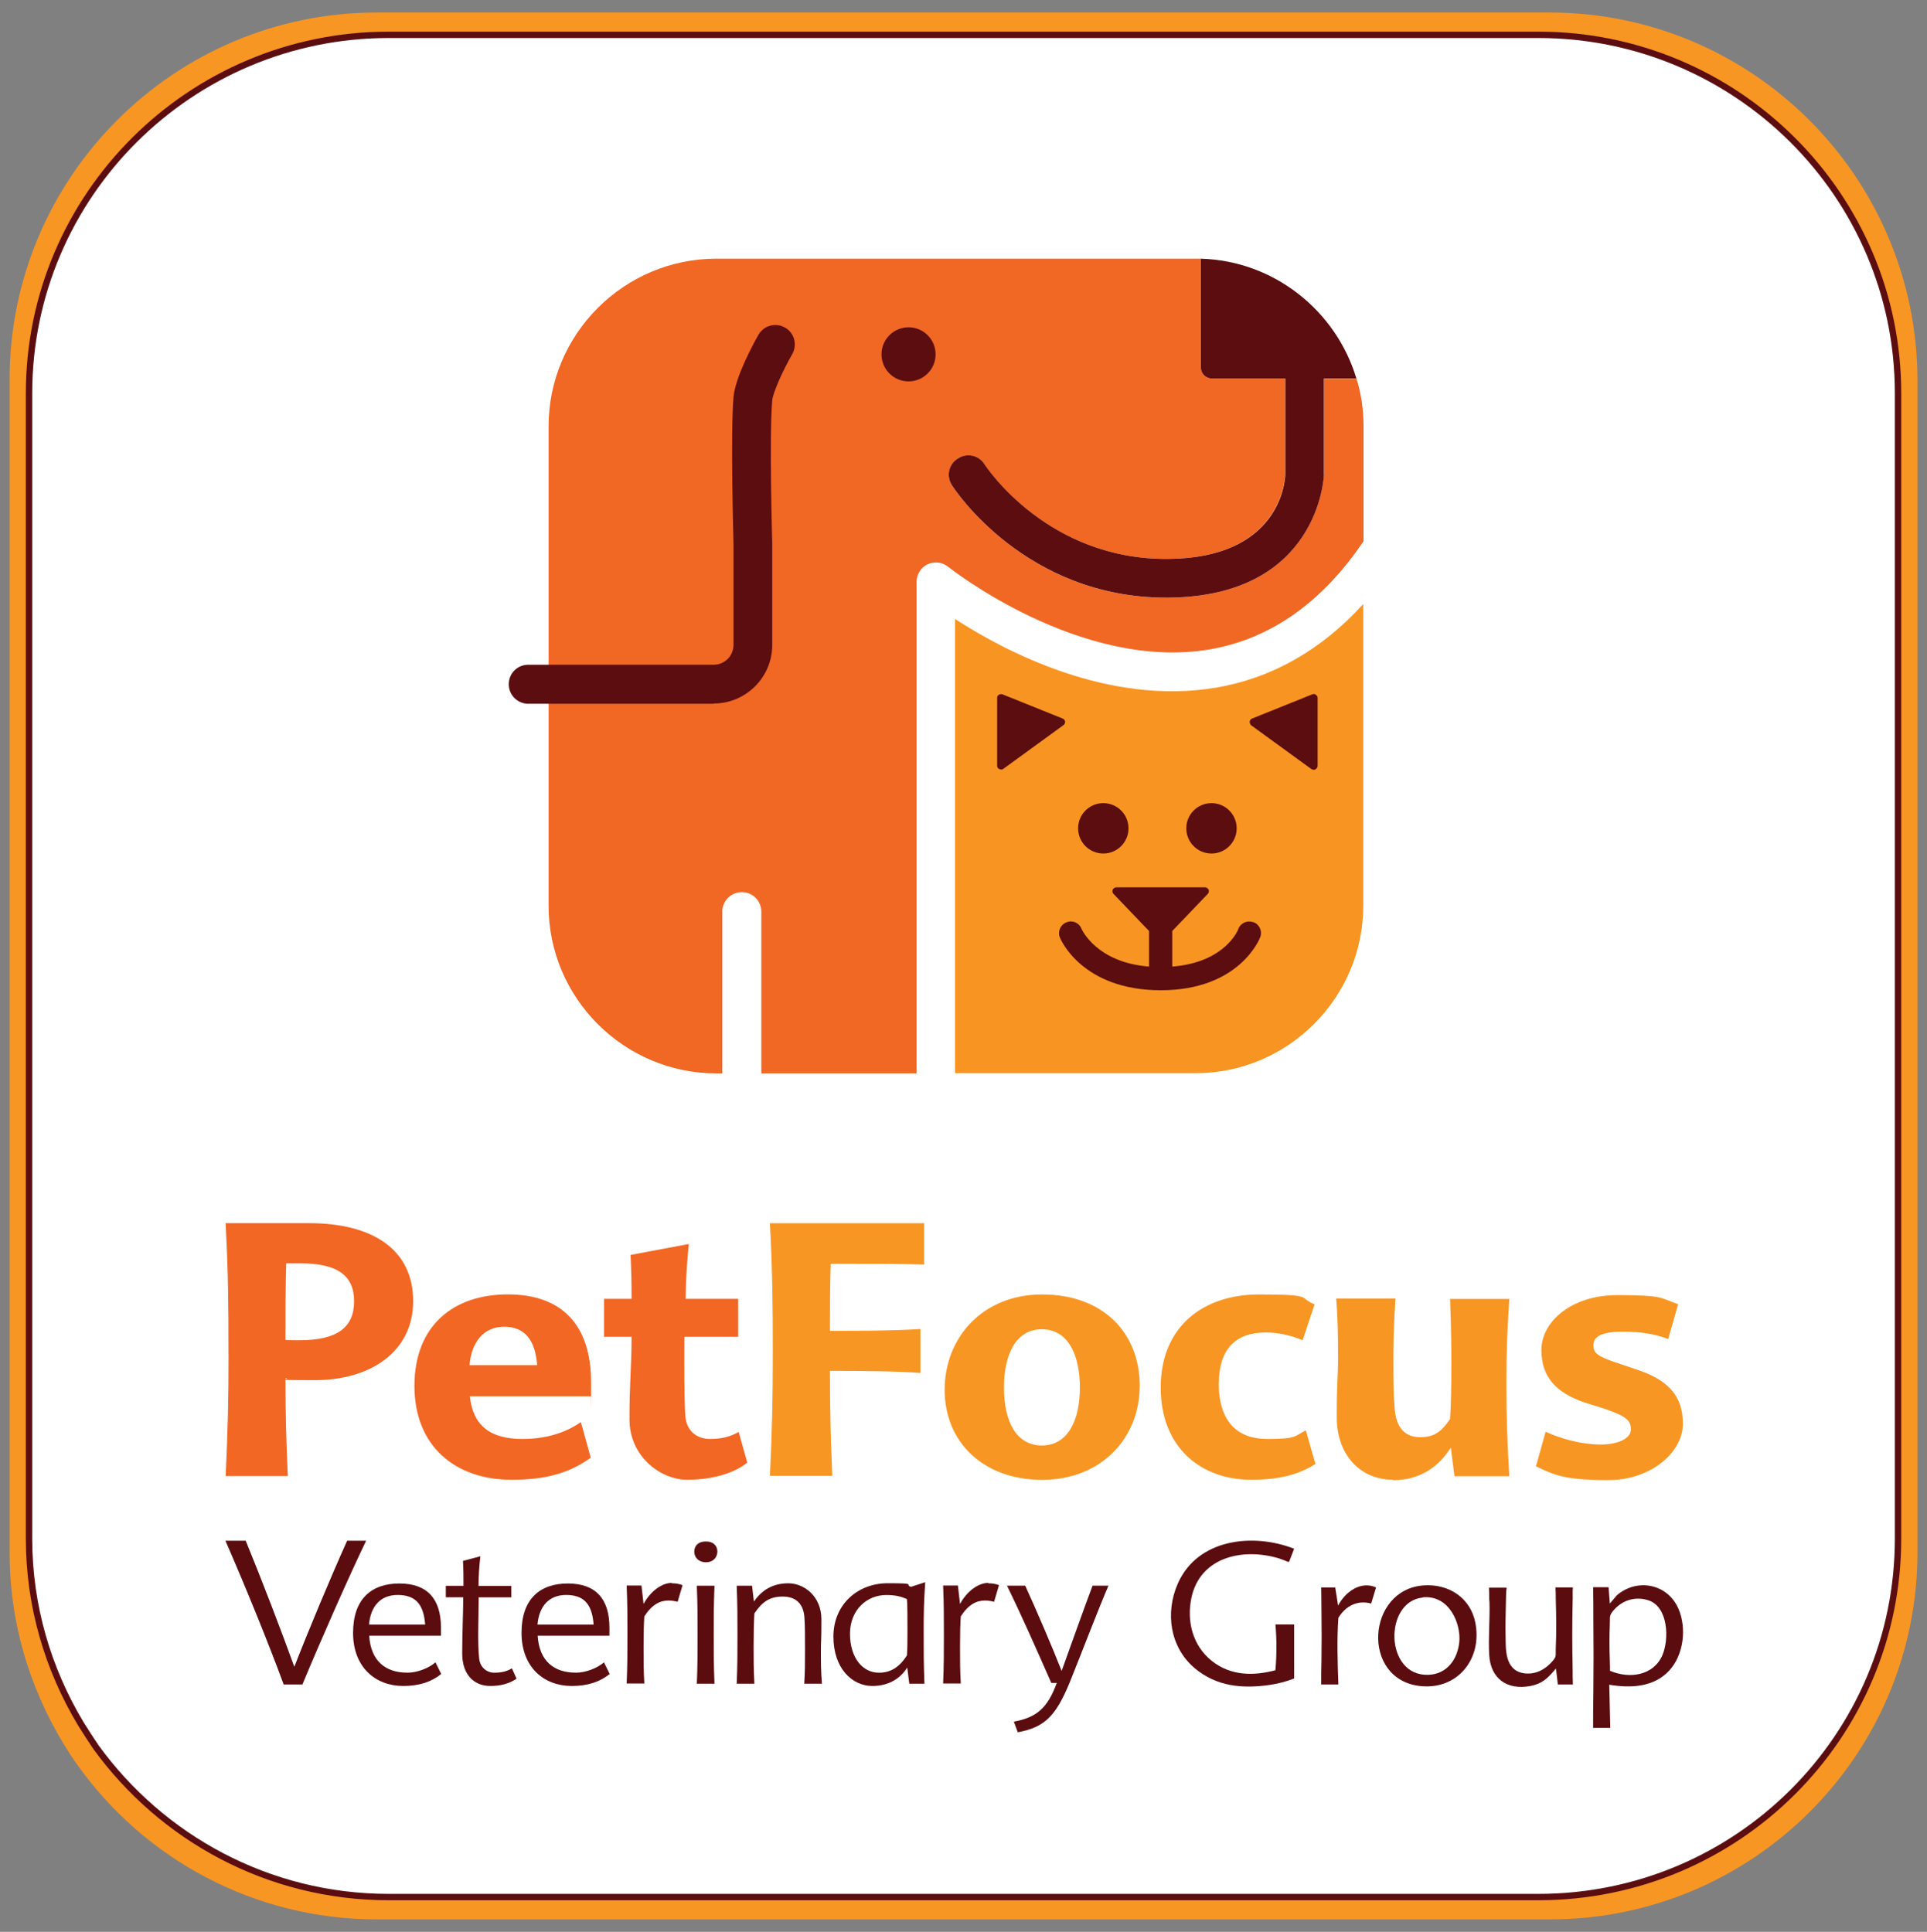
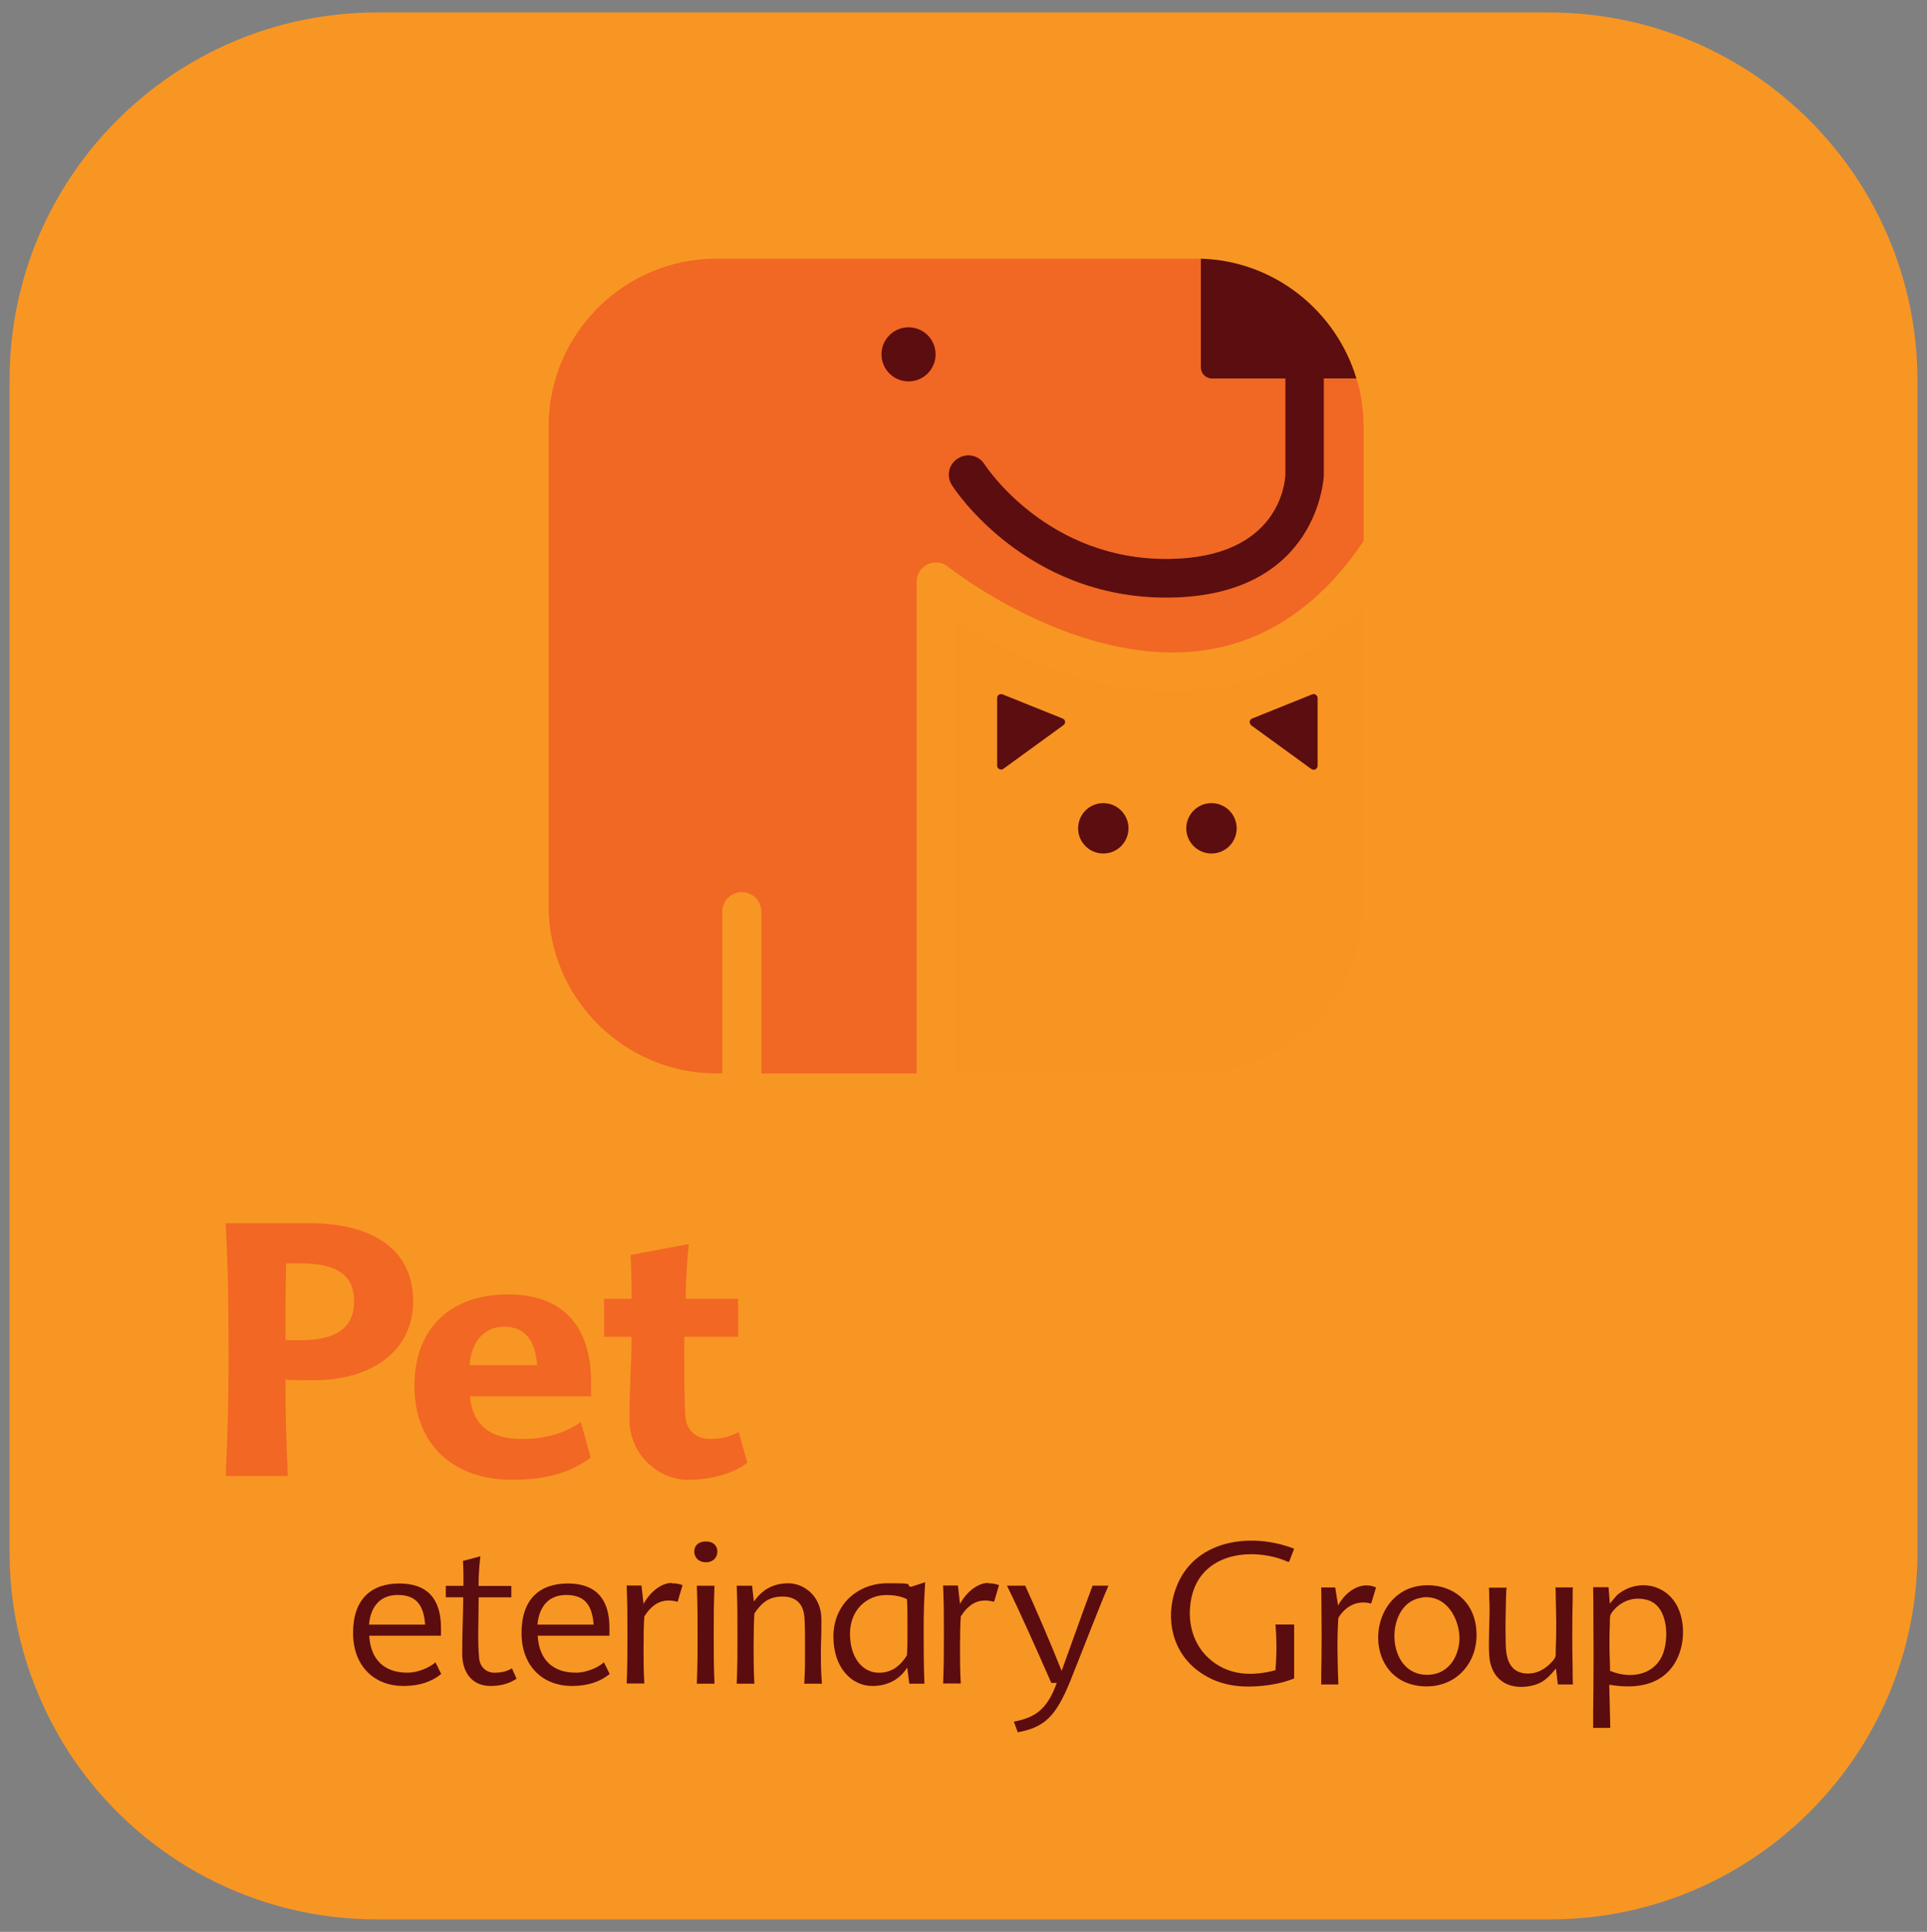
<svg xmlns="http://www.w3.org/2000/svg" version="1.1" viewBox="0 0 302.09 302.91">
  <rect x="0" y="0" width="302.09" height="302.91" fill="#808080" stroke="none" />
  <defs>
    <style>
      .cls-1 {
        fill: #f26724;
      }

      .cls-2 {
        fill: #5b0c0f;
      }

      .cls-3 {
        fill: #f89522;
      }

      .cls-4 {
        fill: #5b0d0f;
      }

      .cls-5 {
        fill: #f89623;
      }

      .cls-6 {
        fill: #f16724;
      }

      .cls-7 {
        fill: #fff;
        stroke: #5b0d0f;
        stroke-miterlimit: 10;
      }
    </style>
  </defs>
  <g>
    <g id="Layer_2">
      <path class="cls-5" d="M242.9,1.96H59.1C27.3,1.96,1.5,27.76,1.5,59.56v183.9c0,10.9,3.1,21,8.3,29.7.8,1.3,1.6,2.6,2.5,3.8,10.4,14.5,27.5,24,46.8,24h183.9c31.8,0,57.6-25.8,57.6-57.6V59.56c-.1-31.8-25.9-57.6-57.7-57.6Z" />
-       <path class="cls-7" d="M241.15,5.46H60.95C29.85,5.46,4.55,30.66,4.55,61.66v179.6c0,10.6,3,20.5,8.1,29,.8,1.3,1.6,2.5,2.4,3.7,10.3,14.2,27,23.5,45.9,23.5h180.2c31.2,0,56.4-25.2,56.4-56.2V61.66c0-31-25.3-56.2-56.4-56.2Z" />
      <g>
        <path class="cls-3" d="M190.61,107.82c-16.84,2.85-33.02-5.67-40.89-10.76v71.22h37.71c14.47,0,26.29-11.82,26.29-26.29v-47.29c-6.56,7.22-14.31,11.62-23.11,13.13h0Z" />
        <path class="cls-6" d="M207.53,74.43c0,.29-.73,19.04-24.3,19.28h-.41c-22.05,0-33.14-16.92-33.59-17.61-.9-1.43-.49-3.3.9-4.2,1.43-.9,3.3-.49,4.2.9.41.61,9.95,15.04,28.86,14.84,17.24-.16,18.22-11.94,18.3-13.29v-15h-11.5c-.98,0-1.75-.77-1.75-1.75v-17.04h-75.95c-14.47,0-26.29,11.82-26.29,26.29v75.17c0,14.47,11.82,26.29,26.29,26.29h.94v-25.36c0-1.67,1.35-3.06,3.06-3.06s3.06,1.35,3.06,3.06v25.36h24.34v-77.09c0-1.18.69-2.24,1.71-2.73,1.06-.49,2.32-.37,3.22.37.2.16,20.71,16.43,41.05,12.96,9.46-1.63,17.57-7.3,24.09-16.96v-18.02c0-2.61-.37-5.1-1.1-7.46h-5.1v15.08l-.04-.04Z" />
        <path class="cls-4" d="M188.25,40.56v17.04c0,.98.77,1.75,1.75,1.75h11.5v15c-.04,1.35-1.02,13.13-18.3,13.29-18.87.2-28.45-14.23-28.86-14.84-.9-1.43-2.77-1.83-4.2-.9-1.43.9-1.83,2.77-.9,4.2.45.73,11.58,17.61,33.59,17.61s.29,0,.41,0c23.56-.24,24.3-19,24.3-19.28v-15.08h5.1c-3.18-10.6-12.88-18.47-24.42-18.79h.04Z" />
        <circle class="cls-4" cx="142.43" cy="55.56" r="4.24" />
-         <path class="cls-4" d="M111.89,110.35h-29.07c-1.67,0-3.06-1.35-3.06-3.06s1.35-3.06,3.06-3.06h29.07c1.71,0,3.1-1.39,3.1-3.1v-15.82c0-.61-.49-17.08,0-23.03.29-3.26,3.3-8.72,3.91-9.78.82-1.47,2.69-1.96,4.16-1.14,1.47.82,1.96,2.69,1.14,4.16-1.43,2.49-3.02,5.99-3.14,7.26-.49,5.63,0,22.3,0,22.46v15.9c0,5.05-4.12,9.17-9.17,9.17v.04Z" />
        <g>
          <circle class="cls-4" cx="172.96" cy="129.88" r="3.95" />
          <circle class="cls-4" cx="189.92" cy="129.88" r="3.95" />
        </g>
        <g>
          <path class="cls-4" d="M166.97,113.16c0-.2-.16-.41-.37-.49l-9.42-3.79c-.2-.08-.41-.04-.57.04s-.29.29-.29.49v10.64c0,.24.12.45.33.53.08.04.16.08.29.08s.24,0,.37-.12l9.42-6.85c.16-.12.29-.37.24-.57v.04Z" />
          <path class="cls-4" d="M206.27,108.92c-.16-.12-.37-.12-.57-.04l-9.42,3.79c-.2.08-.37.29-.37.49s.08.45.24.57l9.42,6.85c.12.08.24.12.37.12s.2,0,.29-.08c.2-.12.33-.33.33-.53v-10.64c0-.2-.08-.41-.29-.49v-.04Z" />
-           <path class="cls-4" d="M196.44,144.59c-.94-.33-2,.16-2.32,1.1,0,.04-2,5.22-10.35,5.87v-5.58l5.58-5.83c.16-.16.2-.45.12-.65s-.33-.37-.57-.37h-13.9c-.24,0-.45.16-.57.37-.08.24-.04.49.12.65l5.58,5.83v5.58c-8.19-.65-10.48-5.71-10.6-5.95-.37-.94-1.43-1.39-2.36-.98-.94.37-1.39,1.43-1.02,2.36.12.33,3.51,8.28,15.82,8.28s15.49-8.03,15.61-8.36c.33-.94-.16-2-1.1-2.32h-.04Z" />
        </g>
      </g>
      <g>
        <path class="cls-1" d="M44.87,198.04c-.12,2.98-.12,8.89-.12,12.07.65.04,1.43.04,2.2.04,5.95,0,8.56-2.04,8.56-6.11s-2.65-5.95-8.44-5.95h-2.2v-.04ZM35.82,212.3c0-8.11-.04-12.64-.45-20.51h13.05c10.11,0,16.35,4.2,16.35,12.23s-6.85,12.39-15.37,12.39-3.22-.16-4.65-.33c0,5.91.12,9.62.37,15.37h-9.74c.33-7.34.45-11.66.45-19.12" />
        <path class="cls-1" d="M73.61,214.06h10.6c-.29-3.91-1.92-6.03-5.18-6.03s-5.14,2.49-5.42,6.03M81.89,225.63c3.63,0,6.73-.94,9.17-2.65l1.55,5.58c-3.38,2.45-7.13,3.47-12.39,3.47-8.85,0-15.25-5.26-15.25-14.72s6.11-14.35,14.64-14.35,13.05,4.85,13.05,13.78,0,1.39-.04,2.2h-18.96c.49,4.65,3.26,6.69,8.23,6.69" />
        <path class="cls-1" d="M107.28,209.61c0,4.48-.04,9.46.16,12.39.16,2.53,2,3.63,3.83,3.63s3.14-.33,4.53-1.1l1.35,4.81c-2.12,1.71-5.58,2.69-9.46,2.69s-9.01-3.42-9.01-9.5.33-8.23.33-12.92h-4.32v-5.95h4.32c0-2.61-.04-4.4-.16-6.89l9.13-1.71c-.29,2.94-.49,6.03-.49,8.6h8.23v5.95h-8.44Z" />
        <path class="cls-5" d="M120.74,191.8h24.13v6.48c-3.55-.12-9.21-.12-14.64-.12-.12,3.14-.12,7.46-.12,10.52,5.42,0,10.27-.04,14.19-.29v6.89c-3.91-.29-8.89-.33-14.19-.33,0,6.56.12,10.72.37,16.47h-9.78c.33-7.34.45-11.66.45-19.12s-.04-12.6-.45-20.51" />
        <path class="cls-5" d="M163.34,208.43c-4.08,0-5.95,3.91-5.95,9.17s1.92,9.05,5.95,9.05,5.95-3.91,5.95-9.05-1.83-9.17-5.95-9.17M163.38,202.97c9.58,0,15.29,6.07,15.29,14.31s-6.07,14.76-15.29,14.76-15.29-5.91-15.29-14.11,5.95-14.96,15.29-14.96" />
        <path class="cls-5" d="M191.06,216.91c0,6.07,2.98,8.72,7.62,8.72s4.24-.45,6.03-1.35l1.51,5.26c-2.65,1.71-5.79,2.49-10.07,2.49-7.75,0-14.19-4.93-14.19-14.47s6.64-14.59,15.41-14.59,6.07.49,8.72,1.55l-1.88,5.63c-1.83-.77-3.83-1.22-5.79-1.22-4.77,0-7.34,2.69-7.34,7.95" />
        <path class="cls-5" d="M218.41,232.03c-5.14,0-8.85-3.87-8.85-9.82s.2-5.79.2-9.13,0-5.91-.29-9.46h9.29c-.2,3.47-.33,5.58-.33,9.17s0,5.75.2,7.95c.2,3.22,1.71,4.61,4,4.61s3.38-.94,4.69-2.85c.16-2.28.2-5.46.2-8.6s-.04-6.32-.2-10.23h9.29c-.33,5.01-.45,7.95-.45,13.33s.12,9.01.45,14.47h-8.6l-.57-4.48c-2.2,3.42-5.26,5.1-9.05,5.1" />
-         <path class="cls-5" d="M261.46,209.94c-2.12-.82-4.48-1.14-7.01-1.14-3.63,0-4.65.9-4.65,2.12s.57,1.71,3.42,2.69l3.14,1.06c5.18,1.67,7.46,4.2,7.46,8.6s-4.97,8.81-11.66,8.81-8.4-.73-11.37-2.16l1.51-5.42c2.49,1.14,5.75,2,8.6,2s4.77-.98,4.77-2.36-.61-2.04-4.16-3.26l-3.14-.98c-4.32-1.51-6.73-3.87-6.73-8.23s4.61-8.6,11.94-8.6,6.73.49,9.5,1.43l-1.59,5.54-.04-.08Z" />
      </g>
      <g>
-         <path class="cls-2" d="M46.14,261.35c2.2-5.67,5.63-13.86,8.28-19.77h2.98c-2.69,5.58-7.17,15.74-9.99,22.54h-2.94c-2.36-6.44-5.99-15.33-9.13-22.54h3.18c2.61,6.36,5.54,14.02,7.62,19.77" />
        <path class="cls-2" d="M57.84,254.74h8.81c-.24-3.34-1.63-4.65-4.32-4.65s-4.24,1.79-4.48,4.65M63.83,262.28c1.59,0,3.42-.73,4.44-1.63l.9,1.83c-1.51,1.22-3.42,1.88-5.95,1.88-4.4,0-7.87-2.98-7.87-8.32s2.89-7.75,7.26-7.75,6.52,2.41,6.52,6.93,0,.86,0,1.26h-11.25c.24,4,2.61,5.79,5.95,5.79" />
        <path class="cls-2" d="M75.04,250.42c0,3.55-.2,7.01.08,9.66.16,1.43,1.26,2.2,2.36,2.2s2-.2,2.77-.69l.73,1.63c-1.14.77-2.49,1.14-4.12,1.14-2.49,0-4.4-1.71-4.4-5.1s.16-6.28.16-8.81h-2.73v-1.79h2.77c0-1.47,0-2.53-.08-3.91l2.73-.73c-.2,1.67-.29,3.26-.29,4.65h5.14v1.79h-5.18l.04-.04Z" />
        <path class="cls-2" d="M84.25,254.74h8.81c-.24-3.34-1.63-4.65-4.32-4.65s-4.24,1.79-4.48,4.65M90.24,262.28c1.59,0,3.42-.73,4.44-1.63l.9,1.83c-1.51,1.22-3.42,1.88-5.95,1.88-4.4,0-7.87-2.98-7.87-8.32s2.89-7.75,7.26-7.75,6.52,2.41,6.52,6.93,0,.86,0,1.26h-11.25c.24,4,2.61,5.79,5.95,5.79" />
        <path class="cls-2" d="M105.33,248.26c.73,0,1.22.12,1.67.29l-.77,2.61c-.49-.12-.9-.2-1.43-.2-1.35,0-2.61.65-3.79,2.49-.08,1.06-.12,2.61-.12,4.77s0,3.79.12,5.75h-2.77c.12-2.89.12-4.73.12-7.7s0-4.65-.12-7.66h2.32l.33,2.89c1.14-2.12,2.98-3.3,4.4-3.3" />
        <path class="cls-2" d="M112.01,264h-2.77c.12-2.94.12-4.73.12-7.7s0-4.48-.12-7.66h2.77c-.12,3.14-.12,4.48-.12,7.66s0,4.77.12,7.7M110.67,244.96c-1.18,0-1.83-.77-1.83-1.67s.61-1.59,1.83-1.59,1.79.73,1.79,1.59-.61,1.67-1.79,1.67" />
        <path class="cls-2" d="M118.17,251.15c1.3-1.88,3.02-2.89,5.42-2.89s5.18,1.96,5.18,5.67-.08,3.3-.08,4.77c0,2.08,0,3.22.16,5.3h-2.77c.12-1.96.12-3.1.12-5.14s0-4.12-.08-5.01c-.08-2.32-1.3-3.51-3.42-3.51s-3.26.9-4.44,2.65c-.08,1.26-.12,3.42-.12,5.18s0,3.59.12,5.83h-2.77c.12-2.94.12-4.73.12-7.7s0-4.44-.12-7.66h2.41l.29,2.53h0Z" />
        <path class="cls-2" d="M137.82,262.28c1.67,0,3.14-.77,4.36-2.73.08-.98.08-2.57.08-3.83,0-1.83,0-4.2-.08-4.97-.94-.45-1.88-.65-3.26-.65-3.02,0-5.67,2.32-5.67,6.07s1.96,6.11,4.53,6.11M144.91,264h-2.36l-.33-2.53c-1.22,1.96-3.22,2.89-5.46,2.89-3.18,0-6.11-2.77-6.11-7.75s3.75-8.36,8.52-8.36,2.53.2,3.63.57l2.24-.73c-.2,3.1-.24,4.65-.24,7.87s0,4.65.12,7.99" />
        <path class="cls-2" d="M154.94,248.26c.73,0,1.22.12,1.67.29l-.77,2.61c-.49-.12-.9-.2-1.43-.2-1.35,0-2.61.65-3.79,2.49-.08,1.06-.12,2.61-.12,4.77s0,3.79.12,5.75h-2.77c.12-2.89.12-4.73.12-7.7s0-4.65-.12-7.66h2.32l.33,2.89c1.14-2.12,2.98-3.3,4.4-3.3" />
        <path class="cls-2" d="M157.83,248.63h2.89c1.79,3.91,4.2,9.54,5.71,13.37,1.3-3.55,3.38-9.5,4.85-13.37h2.49c-1.67,3.87-4,10.03-6.07,15.16-2.2,5.34-3.95,7.05-8.15,7.83l-.61-1.67c3.59-.65,5.3-2.16,6.73-6.07h-.86c-2.32-5.26-4.65-10.56-6.93-15.21" />
        <path class="cls-2" d="M202.88,254.7v8.48c-1.22.49-2.53.82-3.87,1.02-4.28.61-8.28.24-11.7-2.61-3.91-3.3-4.69-8.72-2.65-13.33,3.1-6.97,11.74-7.95,18.22-5.42l-.77,2-.12.08c-.49-.2-1.02-.41-1.51-.57-5.54-1.67-12.31-.29-13.7,6.16-.77,3.67.16,7.5,3.18,9.91s6.64,2.36,9.99,1.47v-.08c.2-2.36.2-4.73,0-7.09h2.94Z" />
        <path class="cls-2" d="M252.17,248.91l.2,2.53,1.1-1.3c3.18-2.73,7.95-1.83,9.66,2.12,1.3,3.02.82,7.22-1.43,9.66-2.41,2.65-6.11,2.81-9.42,2.24l.16,6.77h-2.69c0-1.88,0-3.79.04-5.67.04-3.79.04-7.54,0-11.33,0-1.67,0-3.38-.04-5.06h2.41v.04ZM252.45,262c2.98,1.26,6.73.77,8.15-2.45,1.1-2.53.94-7.66-2.24-8.64-1.96-.61-3.91-.04-5.26,1.43-.86.94-.69,1.06-.73,2.28-.08,1.92-.08,3.83,0,5.75s-.04,1.51.08,1.67v-.04Z" />
        <path class="cls-2" d="M223.14,248.59c3.95-.29,7.38,1.92,8.15,5.87,1.1,5.67-2.81,10.56-8.68,9.91-9.29-1.06-8.36-15.16.57-15.78h-.04ZM223.02,250.5c-6.07.61-5.99,12.31.86,12.11,2.94-.08,4.61-2.41,4.89-5.14s-1.47-7.42-5.75-7.01v.04Z" />
        <path class="cls-2" d="M236.19,248.91c-.12.86-.08,1.75-.12,2.65-.04,1.71-.08,3.42-.04,5.14s-.2,5.22,2.89,5.67c1.79.24,3.3-.57,4.44-1.88.69-.77.49-.9.53-1.88.12-2.69.08-5.38,0-8.07,0-.53,0-1.06-.04-1.63h2.73c-.08.69,0,1.39-.04,2.12-.08,3.55-.08,7.13,0,10.64,0,.82,0,1.63.04,2.45h-2.36l-.29-2.45c-.12,0-.08,0-.12.08-1.14,1.35-2,2.24-3.87,2.61-3.63.69-6.24-1.1-6.48-4.81-.16-2.69.12-5.58.04-8.32,0-.16-.04-.29-.04-.45,0-.61,0-1.22-.04-1.83h2.73l.04-.04Z" />
        <path class="cls-2" d="M209.32,248.91l.45,2.85c1.06-2.08,3.51-3.95,5.95-2.85l-.77,2.53c-2.16-.61-4.04.41-5.14,2.24-.24,3.47-.12,6.97,0,10.44h-2.69c0-1.22,0-2.45.04-3.63.04-2.65.04-5.3,0-7.99s0-2.41-.04-3.59h2.2Z" />
      </g>
    </g>
  </g>
</svg>